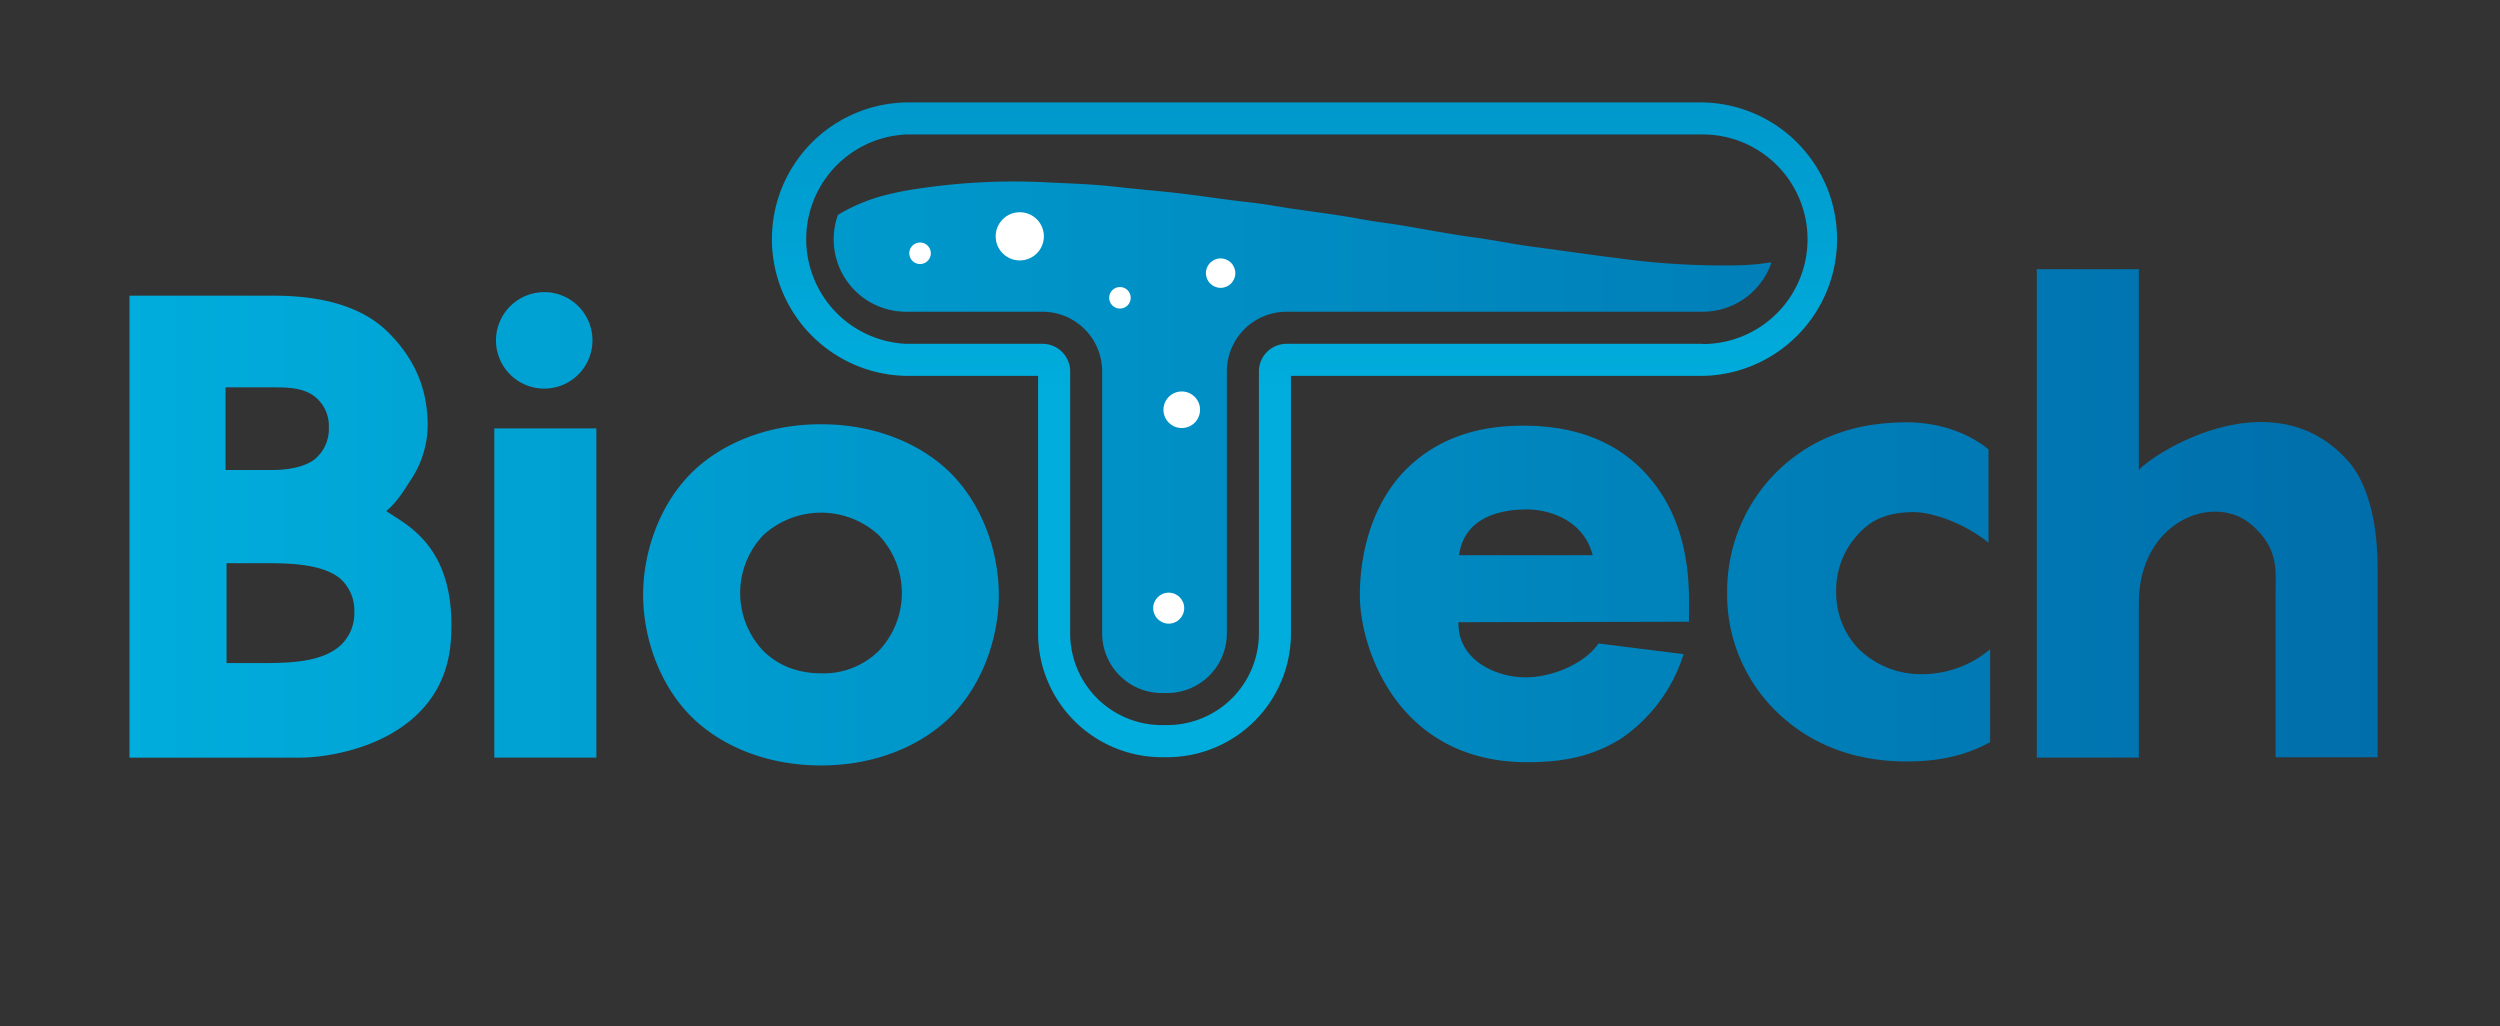
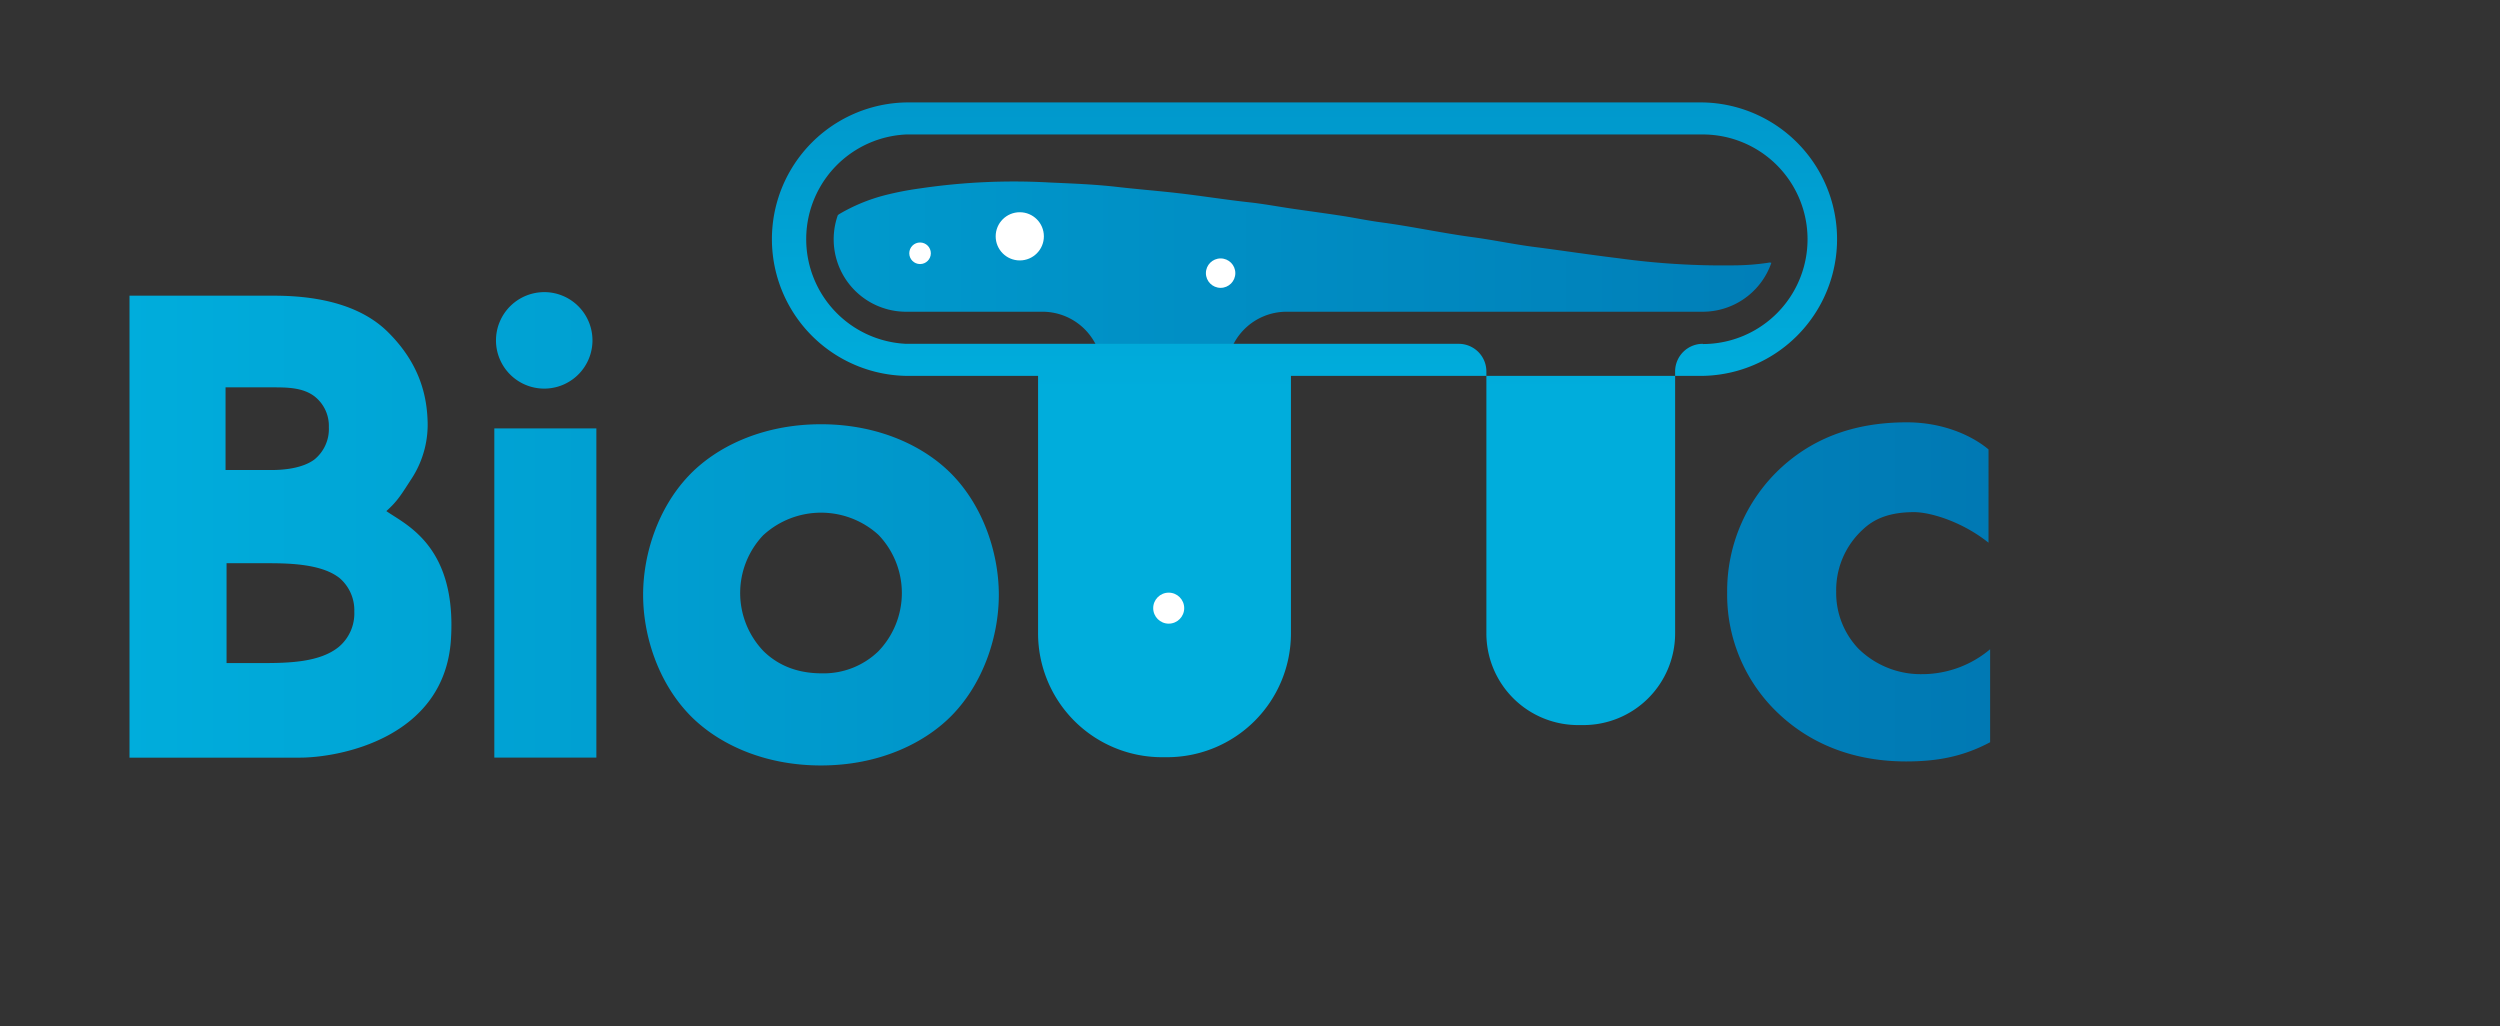
<svg xmlns="http://www.w3.org/2000/svg" xmlns:xlink="http://www.w3.org/1999/xlink" id="Layer_1" data-name="Layer 1" viewBox="0 0 572.6 235.05">
  <rect x="0" y="0" width="572.6" height="235.05" fill="#333333" stroke="none" />
  <defs>
    <style>.cls-1{fill:url(#linear-gradient);}.cls-2{fill:url(#linear-gradient-2);}.cls-3{fill:#fff;}.cls-4{fill:url(#linear-gradient-3);}.cls-5{fill:url(#linear-gradient-4);}.cls-6{fill:url(#linear-gradient-5);}.cls-7{fill:url(#linear-gradient-6);}.cls-8{fill:url(#linear-gradient-7);}.cls-9{fill:url(#linear-gradient-8);}</style>
    <linearGradient id="linear-gradient" x1="28.25" y1="100.18" x2="542.36" y2="100.18" gradientUnits="userSpaceOnUse">
      <stop offset="0" stop-color="#00addc" />
      <stop offset="1" stop-color="#006eab" />
    </linearGradient>
    <linearGradient id="linear-gradient-2" x1="298.78" y1="-113.55" x2="298.78" y2="89.61" gradientUnits="userSpaceOnUse">
      <stop offset="0" stop-color="#006eab" />
      <stop offset="1" stop-color="#00addc" />
    </linearGradient>
    <linearGradient id="linear-gradient-3" x1="28.25" y1="120.62" x2="544.57" y2="120.62" xlink:href="#linear-gradient" />
    <linearGradient id="linear-gradient-4" x1="28.25" y1="120.22" x2="544.62" y2="120.22" xlink:href="#linear-gradient" />
    <linearGradient id="linear-gradient-5" x1="28.25" y1="136.24" x2="544.62" y2="136.24" xlink:href="#linear-gradient" />
    <linearGradient id="linear-gradient-6" x1="28.25" y1="136.04" x2="544.62" y2="136.04" xlink:href="#linear-gradient" />
    <linearGradient id="linear-gradient-7" x1="28.25" y1="135.54" x2="544.62" y2="135.54" xlink:href="#linear-gradient" />
    <linearGradient id="linear-gradient-8" x1="28.25" y1="117.59" x2="544.62" y2="117.59" xlink:href="#linear-gradient" />
  </defs>
  <path class="cls-1" d="M405,60.18a55,55,0,0,1-7.9.6,174.9,174.9,0,0,1-26.47-1.64c-6.4-.77-12.76-1.75-19.15-2.57-4.75-.6-9.45-1.62-14.21-2.25-7-.94-13.93-2.46-21-3.4-2.93-.39-5.83-1-8.76-1.46-3.83-.59-7.67-1.1-11.51-1.66-3.28-.48-6.55-1.1-9.85-1.46-5.61-.61-11.17-1.52-16.78-2.15-4.53-.51-9.08-.87-13.61-1.39-5.08-.58-10.23-.77-15.35-1a146.33,146.33,0,0,0-29.72,1.36,71.44,71.44,0,0,0-8.12,1.58A40.63,40.63,0,0,0,192.28,49a4.17,4.17,0,0,0-.38.27A16.59,16.59,0,0,0,207.56,71.4h31.22a13.67,13.67,0,0,1,13.66,13.67v60a13.67,13.67,0,0,0,13.67,13.66h1.23A13.67,13.67,0,0,0,281,145.06v-60A13.67,13.67,0,0,1,294.67,71.4H390a16.63,16.63,0,0,0,15.71-11.2A1.18,1.18,0,0,0,405,60.18Z" />
-   <path class="cls-2" d="M390,23.46H207.56a31.32,31.32,0,0,0,0,62.63h30.2v59a28.38,28.38,0,0,0,28.35,28.34h1.23a28.37,28.37,0,0,0,28.34-28.34v-59H390a31.32,31.32,0,0,0,0-62.63Zm0,55.29H294.67a6.33,6.33,0,0,0-6.33,6.32v60a21,21,0,0,1-21,21h-1.23a21,21,0,0,1-21-21v-60a6.33,6.33,0,0,0-6.32-6.32H207.56a24,24,0,0,1,0-47.95H390a24,24,0,0,1,0,48Z" />
+   <path class="cls-2" d="M390,23.46H207.56a31.32,31.32,0,0,0,0,62.63h30.2v59a28.38,28.38,0,0,0,28.35,28.34h1.23a28.37,28.37,0,0,0,28.34-28.34v-59H390a31.32,31.32,0,0,0,0-62.63Zm0,55.29a6.33,6.33,0,0,0-6.33,6.32v60a21,21,0,0,1-21,21h-1.23a21,21,0,0,1-21-21v-60a6.33,6.33,0,0,0-6.32-6.32H207.56a24,24,0,0,1,0-47.95H390a24,24,0,0,1,0,48Z" />
  <circle class="cls-3" cx="267.68" cy="139.29" r="3.55" />
-   <circle class="cls-3" cx="270.67" cy="93.85" r="4.19" />
-   <circle class="cls-3" cx="256.51" cy="68.21" r="2.47" />
  <circle class="cls-3" cx="210.73" cy="58.01" r="2.47" />
  <circle class="cls-3" cx="279.57" cy="62.56" r="3.37" />
  <circle class="cls-3" cx="233.57" cy="54.13" r="5.52" />
  <path class="cls-4" d="M62.17,67.72c5.6,0,18.35.32,26.43,8.09,6.69,6.5,9,13.38,9.31,20a22.68,22.68,0,0,1-3.42,13.48c-2.59,4-3.38,5.42-6,7.77,4.32,3.07,16.13,7.89,14.8,29.34-1.41,22.62-25.52,27.13-34.63,27.13h-39V67.72ZM51.66,107.65H62.39c2.58,0,6.89-.38,9.6-2.39a9,9,0,0,0,3.33-7.41,8.59,8.59,0,0,0-3.2-7c-2.71-2.13-6.41-2.13-9.86-2.13H51.66Zm.23,44.22H60c6.06,0,13.37-.14,17.72-3.81a10,10,0,0,0,3.43-7.93,9.71,9.71,0,0,0-3.27-7.64C73.65,129,65.57,129,60.74,129H51.89Z" />
  <path class="cls-5" d="M124.91,66.91A11.05,11.05,0,1,1,113.6,78,11.07,11.07,0,0,1,124.91,66.91Zm11.68,31.21v75.4H113.22V98.12Z" />
  <path class="cls-6" d="M218.35,163.5c-6.22,6.56-16.79,11.82-30.32,11.82s-24.1-5.26-30.31-11.82c-7-7.39-10.42-17.9-10.42-27.26s3.42-19.86,10.42-27.25c6.21-6.57,16.79-11.82,30.31-11.82s24.1,5.25,30.32,11.82c7,7.39,10.42,17.9,10.42,27.25S225.35,156.11,218.35,163.5Zm-43.46-41a19.24,19.24,0,0,0,0,26.65c2.92,2.85,7.14,5.07,13.31,5.07a18,18,0,0,0,13-5.07,19.24,19.24,0,0,0,0-26.65,19.55,19.55,0,0,0-26.29,0Z" />
-   <path class="cls-7" d="M386.84,142.4l-52.79.11c-.2,8.87,8.89,12.63,15.32,12.63s13.75-3.32,16.74-7.76l19.51,2.44a36.69,36.69,0,0,1-14.41,19.4c-6.82,4.21-13.54,5.35-21.47,5.35-29.63,0-38.28-26.18-38.28-38.16,0-10.36,3.09-21.1,10.23-28.54,8.56-8.75,19.18-10.37,27.1-10.37s19.34,1.46,28.06,10.85c8.4,9.07,10,20.4,10,29.31Zm-22.06-15.24c-2-7.93-9.76-10.48-15.07-10.48-5.86,0-14.31,1.66-15.53,10.48Z" />
  <path class="cls-8" d="M455.45,124.3c-5.9-4.73-13.19-7-17.07-7-7.59,0-10.56,2.86-12.25,4.49a18.82,18.82,0,0,0-5.57,13.7,18.53,18.53,0,0,0,5.06,13.05,20.37,20.37,0,0,0,14.68,5.87,24.19,24.19,0,0,0,15.52-5.71V170c-6.41,3.42-12.48,4.4-19.23,4.4-12.65,0-22.27-4.4-29.19-10.92a37.37,37.37,0,0,1-11.81-27.73A38.46,38.46,0,0,1,408.08,107c8.43-7.66,18.39-10.27,28.68-10.27,8.05,0,14.7,2.88,18.69,6.2Z" />
-   <path class="cls-9" d="M466.51,61.65h23.37v46c2.92-3.49,30.08-21.33,47.55-2.49,6.52,7,7.14,19.44,7.14,24.83v43.45H521.2V135.67c0-4.92.82-10-5.45-15.44-8.64-7.54-25.87-.89-25.87,17.92v35.37H466.51Z" />
</svg>